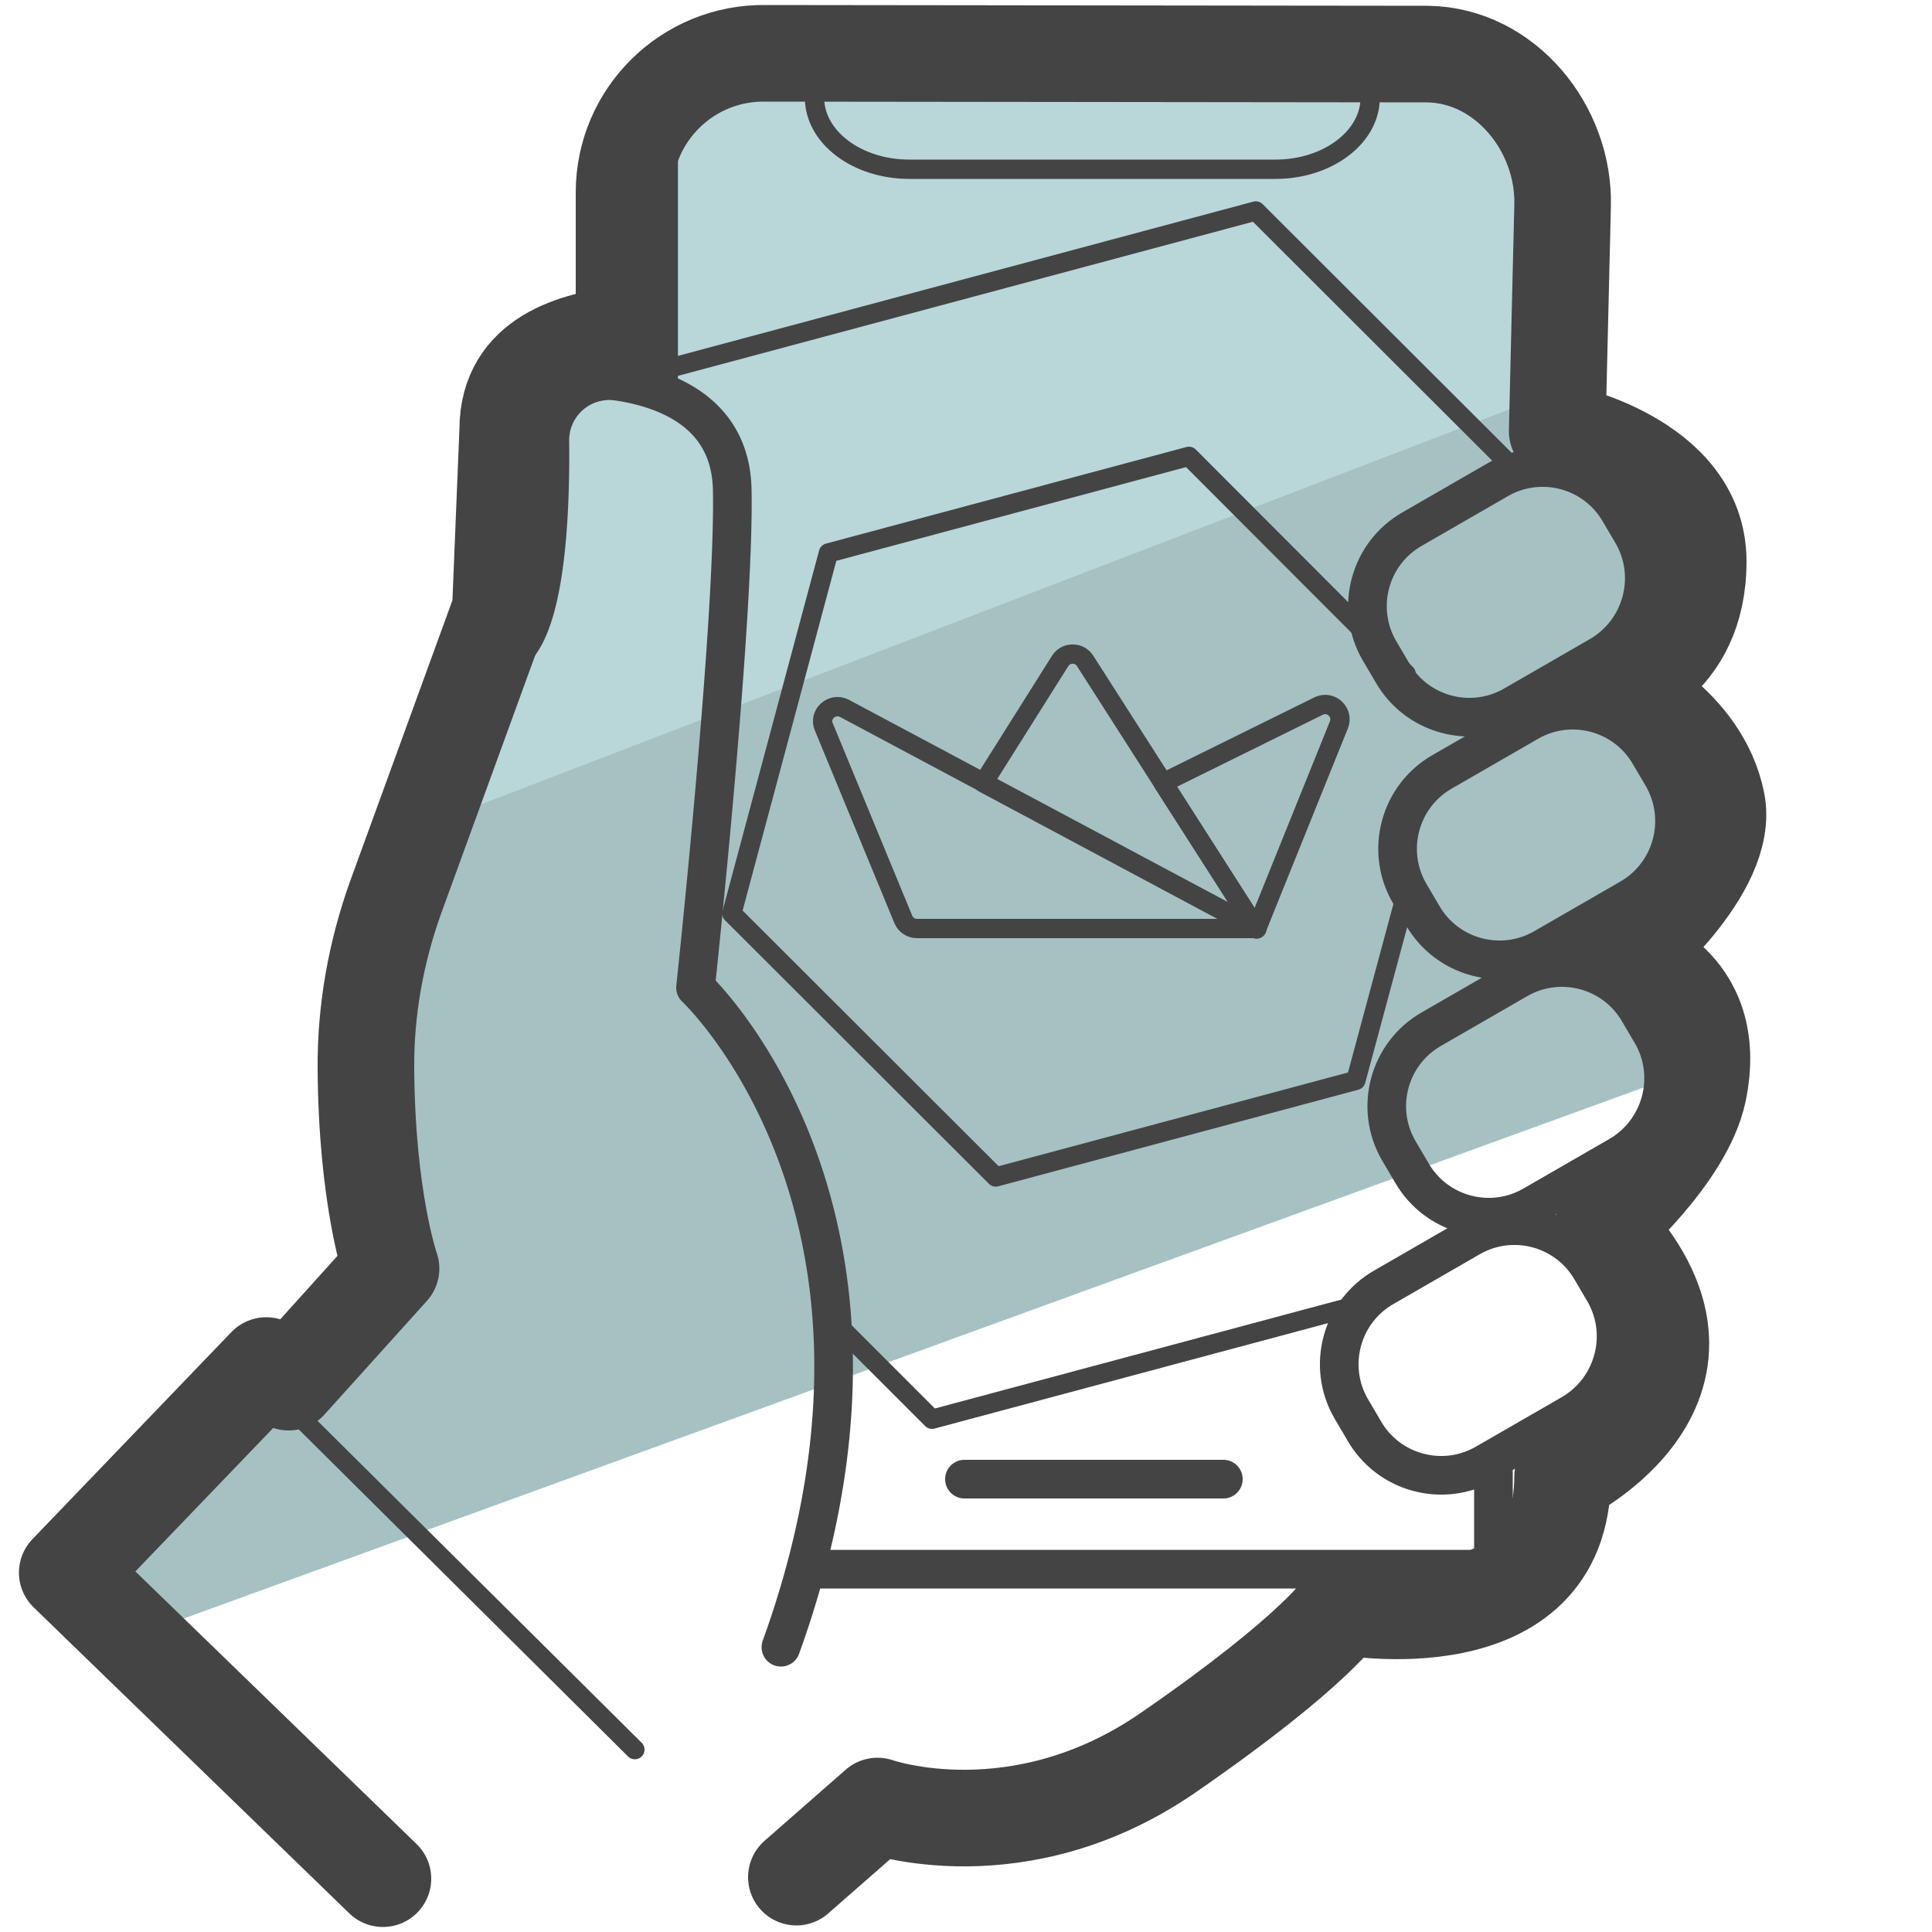
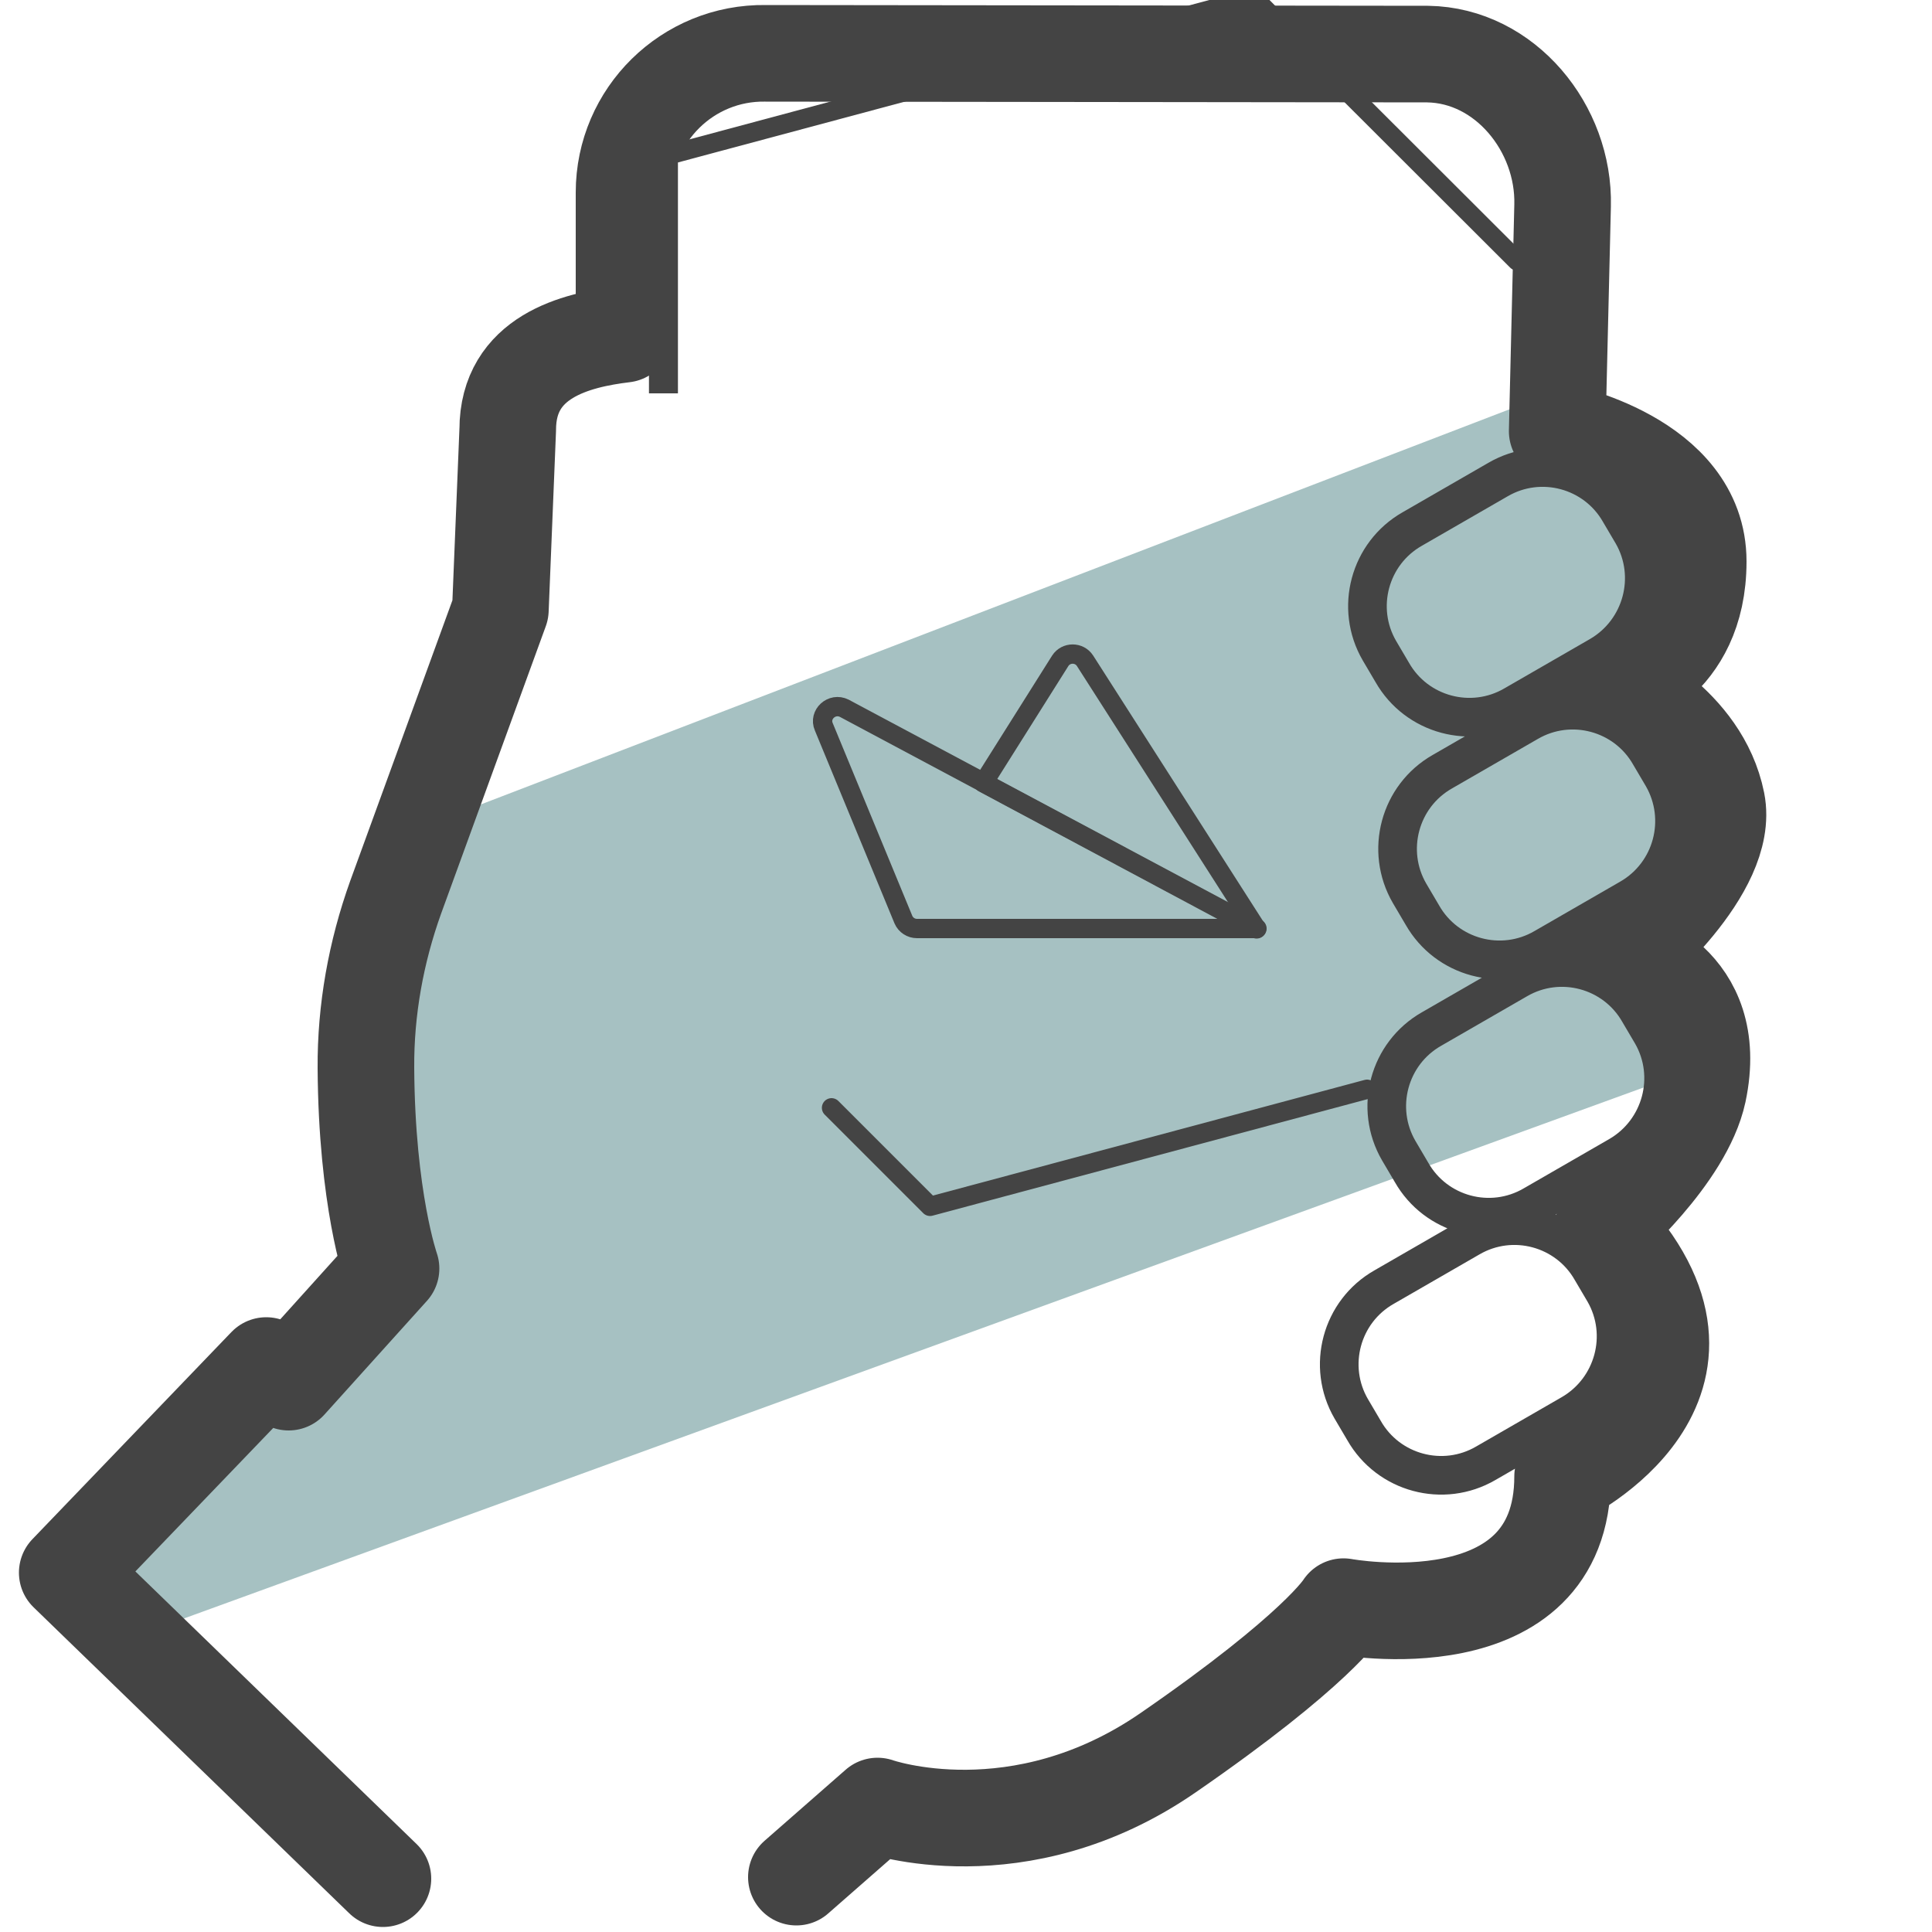
<svg xmlns="http://www.w3.org/2000/svg" id="Camada_3" x="0" y="0" version="1.1" viewBox="0 0 50 50" xml:space="preserve">
  <style>.st4,.st8{fill:none;stroke:#444;stroke-linecap:round;stroke-linejoin:round;stroke-miterlimit:10}.st8{stroke-width:.5}</style>
-   <path fill="#b9d7d9" d="M10.77 21.61l2.37-10.83 2.53-2.95 1.5-5.69 20.41-.76 2.85 4.06.37 4.74" />
  <path fill="#a6c1c2" d="M43.88 15.32l-.51 12.12c-.01.25-.17.47-.41.55L3.87 42.21c-.55.2-1.32-1.51-1.01-2.01l6.58-8.14 2.09-10.89 28.61-10.99.66.59 3.08 4.55z" />
  <path fill="none" stroke="#444" stroke-linecap="round" stroke-linejoin="round" stroke-miterlimit="10" stroke-width="2.5" d="M9.91 48.62L1.74 40.7l5.15-5.36.58.43 2.65-2.94s-.63-1.79-.65-5.19c-.01-1.5.26-3 .77-4.42l2.71-7.44.19-4.66c0-1.89 1.76-2.32 3.01-2.47h0V4.98c0-2.01 1.65-3.63 3.66-3.6l17.14.02c2 .03 3.54 1.92 3.49 3.92l-.14 5.84s3.65.7 3.65 3.37-2.12 3.22-2.12 3.22 2.19.96 2.6 3.01c.35 1.76-2.37 3.99-2.37 3.99s2.5.63 1.89 3.51c-.36 1.67-2.46 3.48-2.46 3.48h0c3.89 4.07-1.05 6.47-1.05 6.47 0 4.42-5.67 3.37-5.67 3.37s-.67 1.11-4.54 3.78-7.52 1.38-7.52 1.38l-2.1 1.84h0" />
-   <path fill="none" stroke="#444" stroke-linecap="round" stroke-miterlimit="10" stroke-width=".5" d="M6.2 35.12l10.23 10.16" />
-   <path d="M20.21 42.63C24.26 31.41 18 25.56 18 25.56s1.02-9.52.95-12.89c-.04-1.94-1.62-2.6-2.95-2.8a1.54 1.54 0 00-1.77 1.54c.02 1.79-.09 4.55-.89 5.38m7.74 23.82h17.57v-2.52m-13.69.19h6.7" class="st4" />
-   <path fill="none" stroke="#444" stroke-linecap="round" stroke-linejoin="round" stroke-miterlimit="10" stroke-width=".5" d="M21.08 1.38v1.15c0 1.02 1.1 1.85 2.45 1.85h9.48c1.35 0 2.45-.83 2.45-1.85V1.38" />
  <path d="M42.18 23.25l-2.22 1.28c-1.1.64-2.52.26-3.15-.85l-.33-.56c-.64-1.1-.26-2.52.85-3.15l2.22-1.28c1.1-.64 2.52-.26 3.15.85l.33.56c.63 1.1.26 2.51-.85 3.15zm-.78-6.28l-2.22 1.28c-1.1.64-2.52.26-3.15-.85l-.33-.56c-.64-1.1-.26-2.52.85-3.15l2.22-1.28c1.1-.64 2.52-.26 3.15.85l.33.56c.63 1.1.25 2.51-.85 3.15zm.5 12.94l-2.22 1.28c-1.1.64-2.52.26-3.15-.85l-.33-.56c-.64-1.1-.26-2.52.85-3.15l2.22-1.28c1.1-.64 2.52-.26 3.15.85l.33.56c.63 1.1.25 2.51-.85 3.15zm-1.23 6.68l-2.22 1.28c-1.1.64-2.52.26-3.15-.85l-.33-.56c-.64-1.1-.26-2.52.85-3.15l2.22-1.28c1.1-.64 2.52-.26 3.15.85l.33.56c.63 1.1.25 2.51-.85 3.15z" class="st4" />
  <path fill="#5ebebb" stroke="#444" stroke-miterlimit="10" stroke-width=".75" d="M17.17 3.37v6.81" />
  <path d="M21.32 18.81l2.06 4.99c.06.14.2.23.35.23h8.8l-10.68-5.7c-.32-.16-.67.16-.53.48z" class="st8" />
  <path d="M28.08 17.1l4.44 6.94-7.07-3.78 1.99-3.16c.15-.23.49-.23.64 0z" class="st8" />
-   <path d="M34.65 18.76l-2.13 5.28-2.42-3.78 4.03-1.99c.32-.15.65.17.52.49z" class="st8" />
-   <path d="M36.39 17.44l-5.62-5.63-9.33 2.5-2.5 9.33 6.83 6.82 9.32-2.5 1.35-5.01m2.87-10.69l-6.81-6.8-15.63 4.19m4.7 24.53l2.55 2.55 11.31-3.03" class="st8" />
+   <path d="M36.39 17.44m2.87-10.69l-6.81-6.8-15.63 4.19m4.7 24.53l2.55 2.55 11.31-3.03" class="st8" />
</svg>